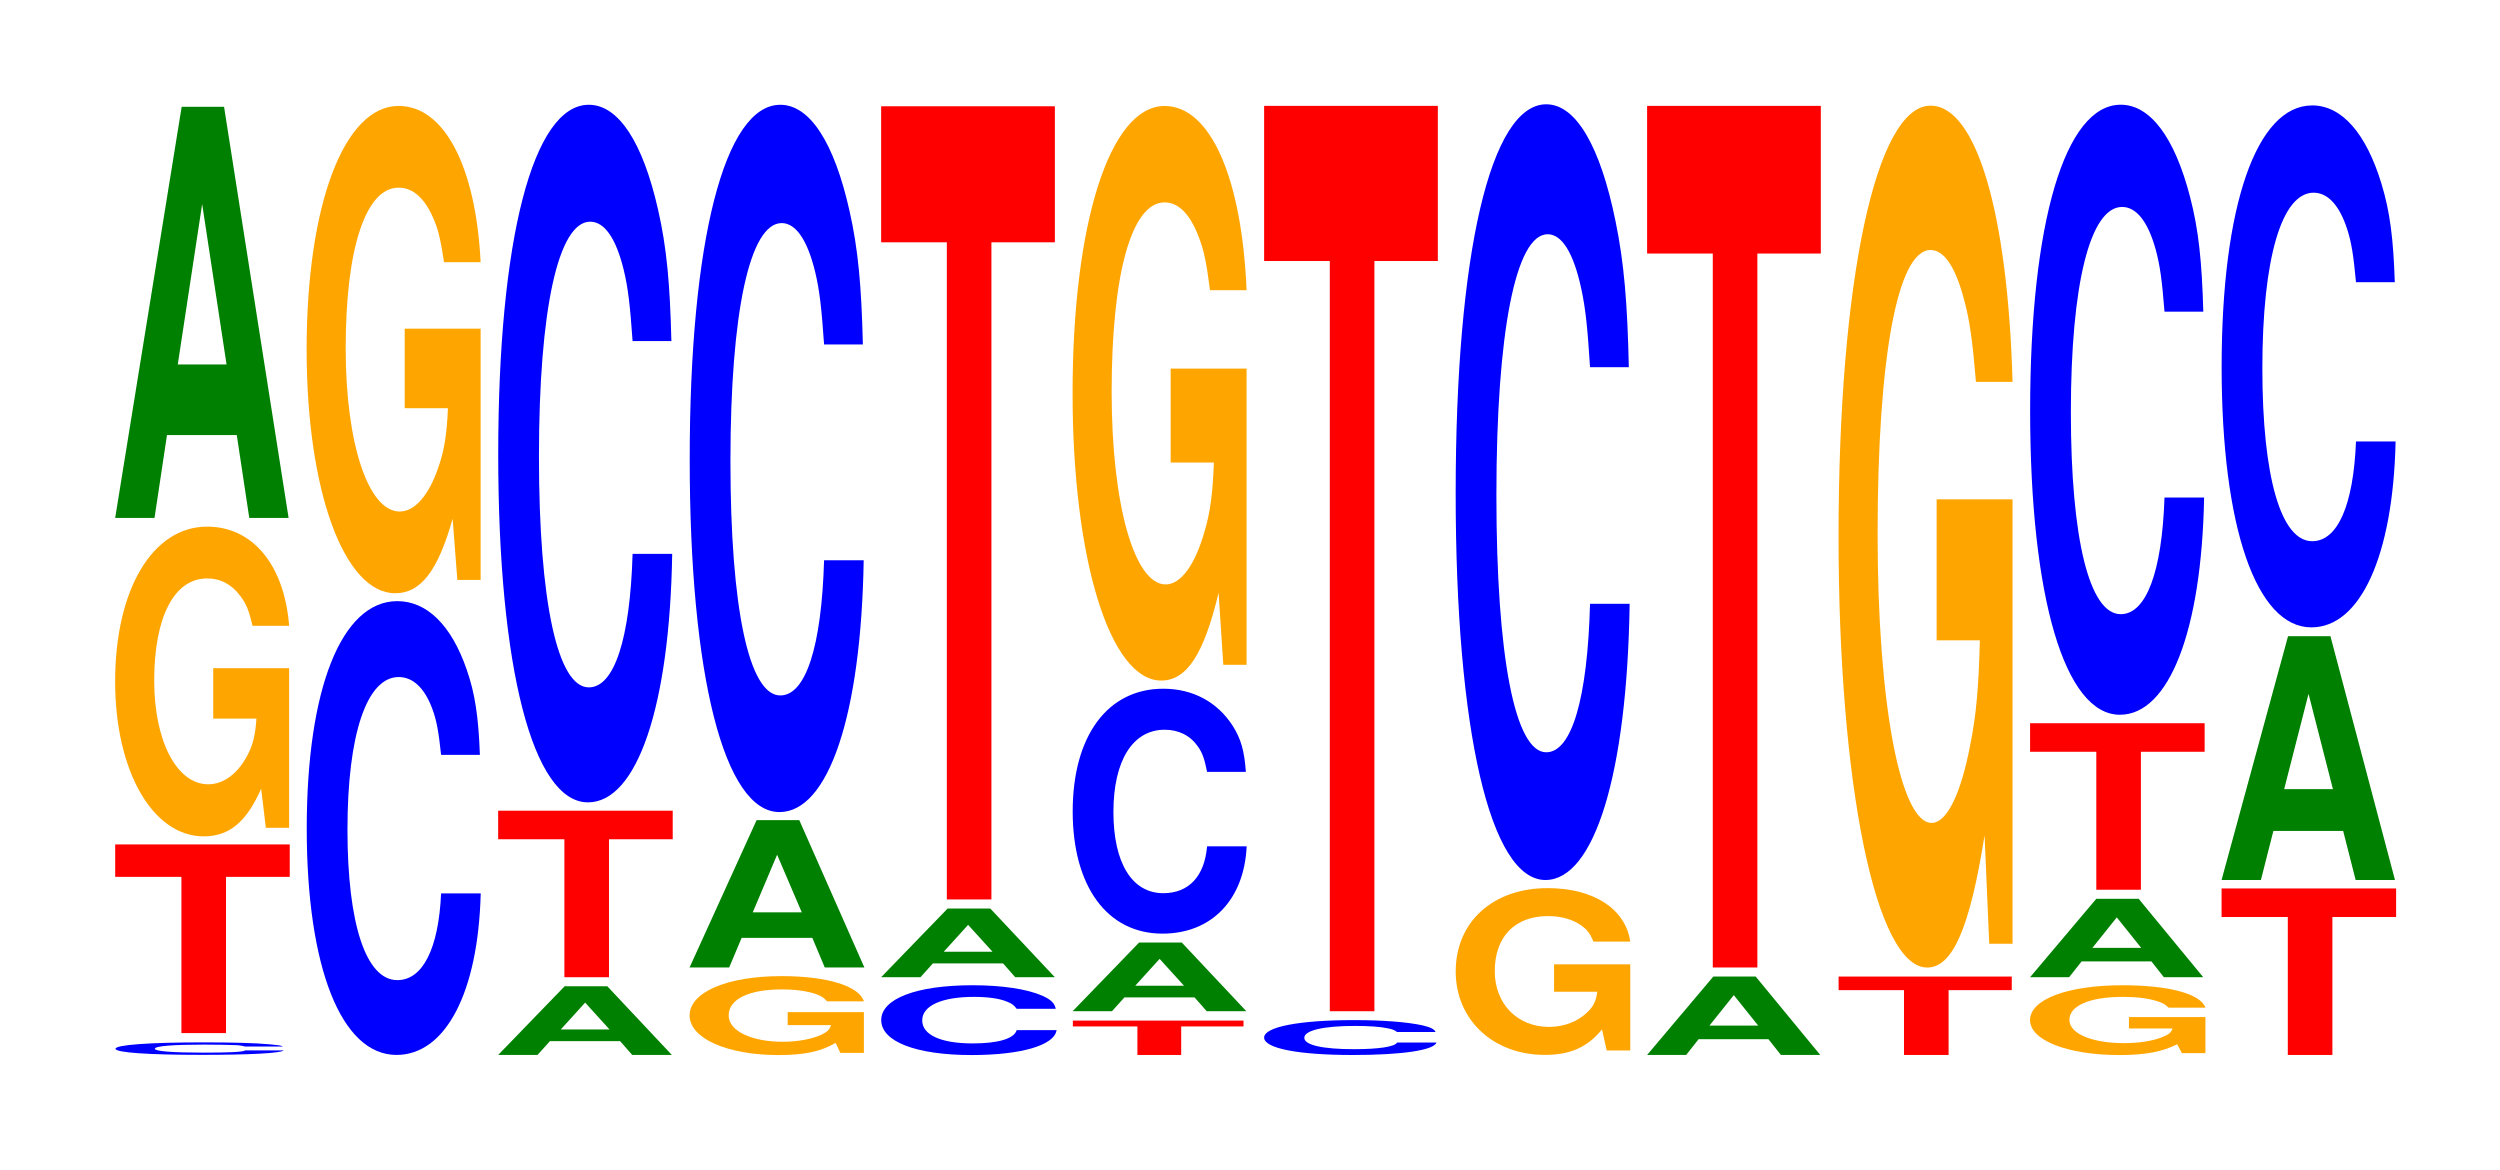
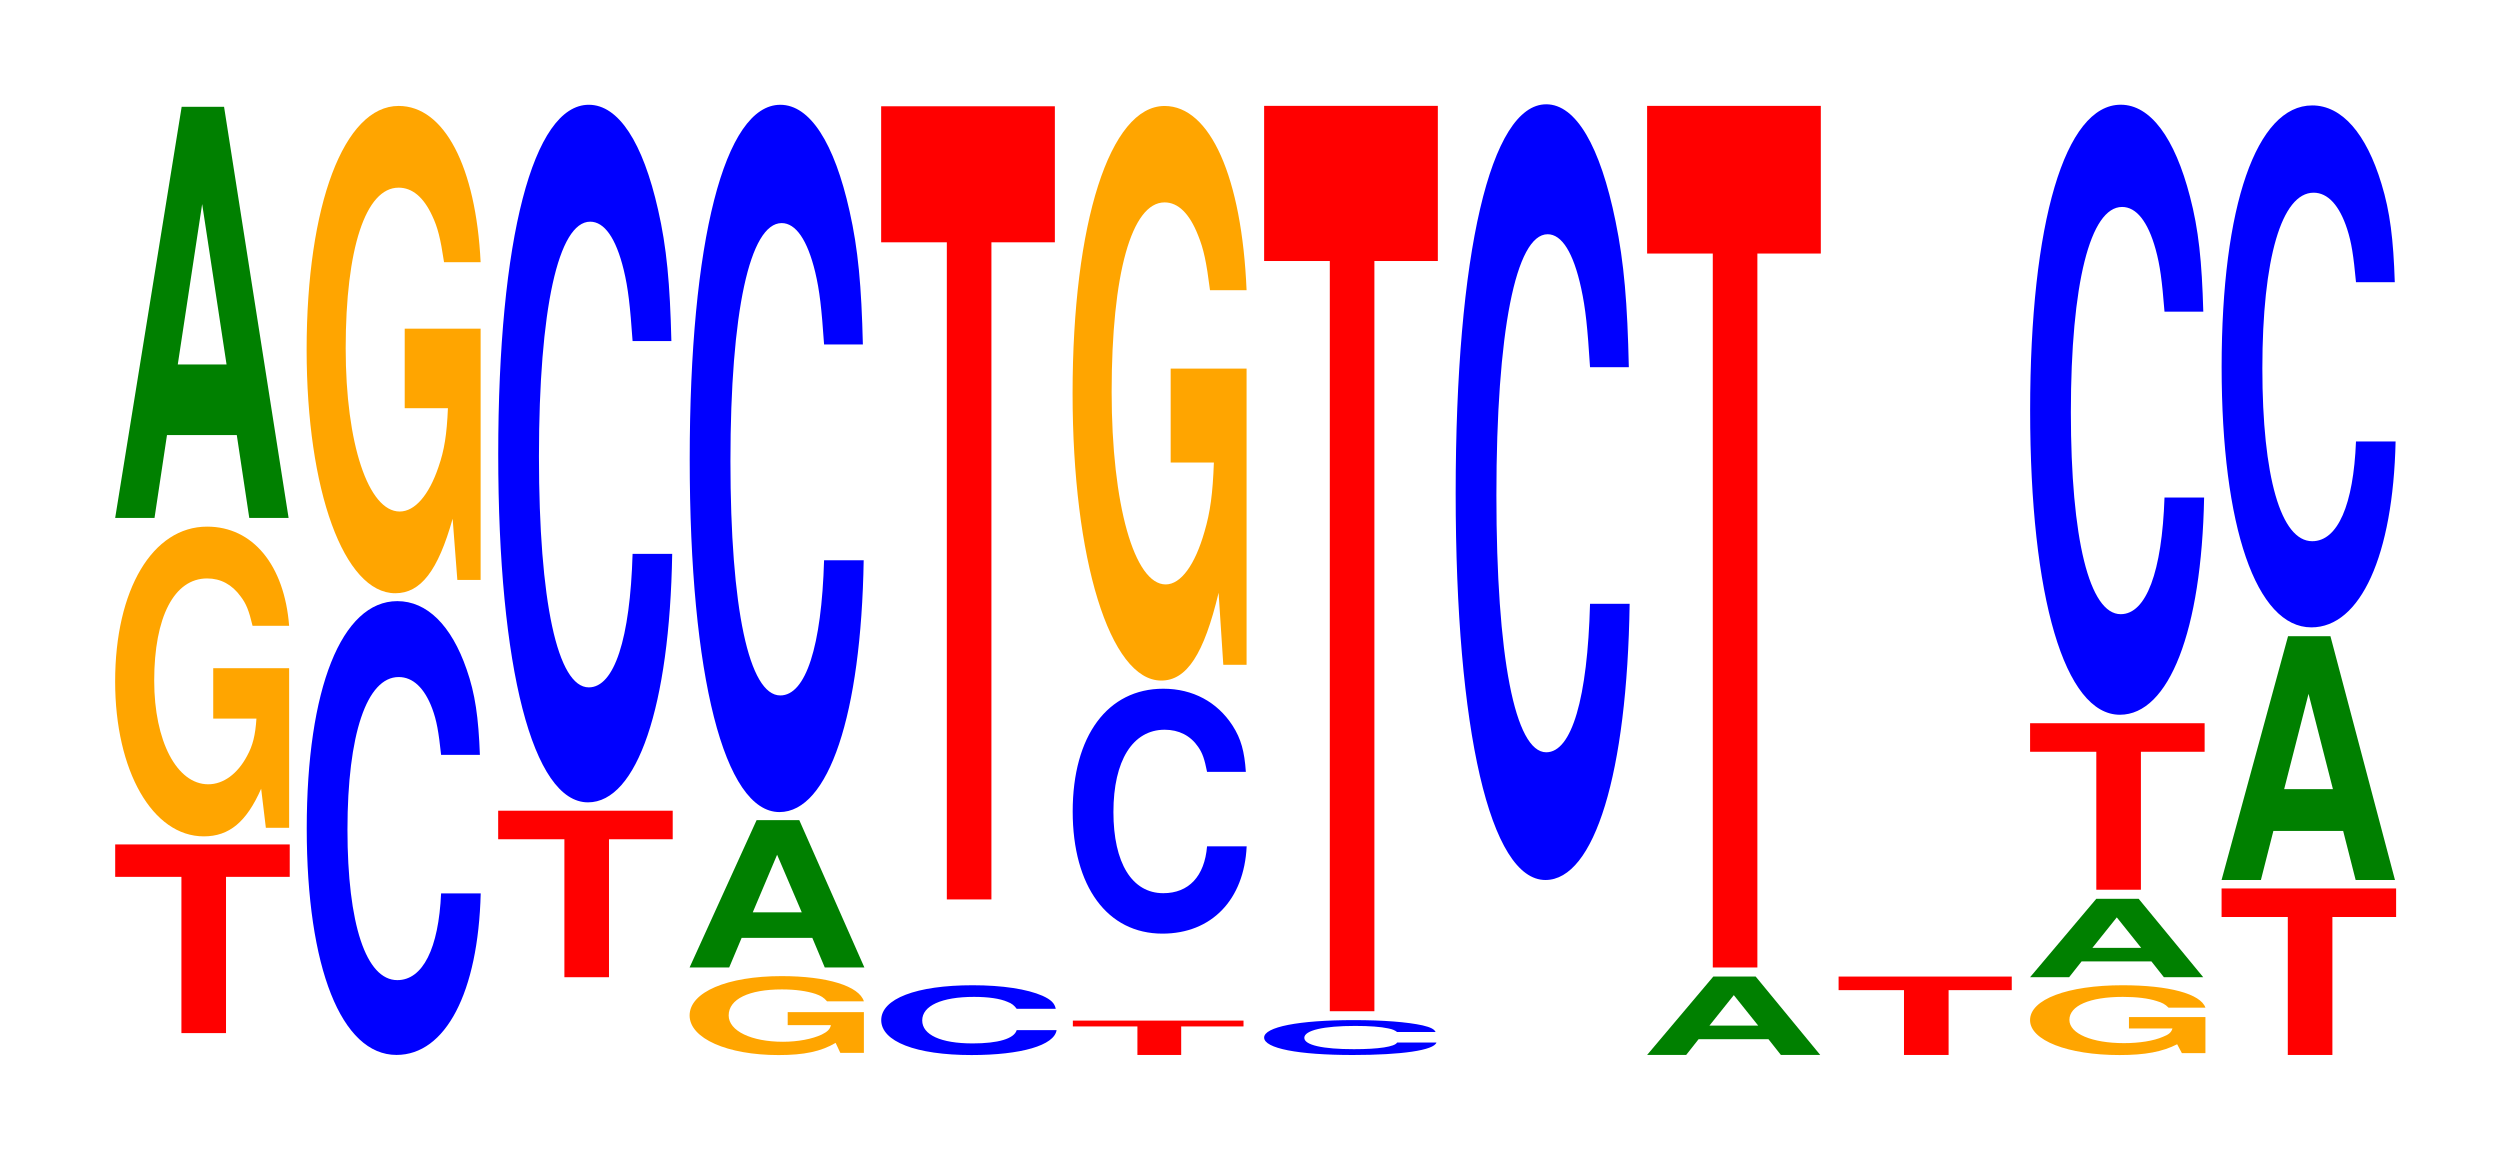
<svg xmlns="http://www.w3.org/2000/svg" xmlns:xlink="http://www.w3.org/1999/xlink" width="141pt" height="66pt" viewBox="0 0 141 66" version="1.1">
  <defs>
    <g>
      <symbol overflow="visible" id="glyph0-0">
-         <path style="stroke:none;" d="M 10.094 -0.453 C 10.016 -0.516 9.828 -0.531 9.359 -0.578 C 8.531 -0.656 7.203 -0.688 5.594 -0.688 C 2.547 -0.688 0.656 -0.547 0.656 -0.328 C 0.656 -0.109 2.531 0.016 5.531 0.016 C 8.219 0.016 10 -0.078 10.141 -0.234 L 7.969 -0.234 C 7.844 -0.141 6.969 -0.109 5.594 -0.109 C 3.875 -0.109 2.875 -0.188 2.875 -0.328 C 2.875 -0.484 3.922 -0.562 5.672 -0.562 C 6.438 -0.562 7.078 -0.547 7.484 -0.531 C 7.719 -0.516 7.844 -0.484 7.969 -0.453 Z M 10.094 -0.453 " />
-       </symbol>
+         </symbol>
      <symbol overflow="visible" id="glyph1-0">
        <path style="stroke:none;" d="M 6.484 -8.812 L 10.078 -8.812 L 10.078 -10.641 L 0.234 -10.641 L 0.234 -8.812 L 3.969 -8.812 L 3.969 0 L 6.484 0 Z M 6.484 -8.812 " />
      </symbol>
      <symbol overflow="visible" id="glyph2-0">
        <path style="stroke:none;" d="M 10.422 -8.953 L 6.141 -8.953 L 6.141 -6.109 L 8.578 -6.109 C 8.516 -5.172 8.375 -4.594 8.047 -4 C 7.516 -3 6.719 -2.406 5.859 -2.406 C 4.094 -2.406 2.812 -4.828 2.812 -8.25 C 2.812 -11.844 3.938 -14.016 5.797 -14.016 C 6.562 -14.016 7.203 -13.672 7.688 -13 C 8 -12.594 8.156 -12.203 8.359 -11.344 L 10.422 -11.344 C 10.156 -14.766 8.375 -16.938 5.797 -16.938 C 2.719 -16.938 0.609 -13.391 0.609 -8.203 C 0.609 -3.156 2.719 0.531 5.609 0.531 C 7.047 0.531 8.016 -0.281 8.844 -2.156 L 9.109 0.047 L 10.422 0.047 Z M 10.422 -8.953 " />
      </symbol>
      <symbol overflow="visible" id="glyph3-0">
        <path style="stroke:none;" d="M 7.234 -4.672 L 7.938 0 L 10.156 0 L 6.516 -23.188 L 4.125 -23.188 L 0.375 0 L 2.594 0 L 3.297 -4.672 Z M 6.656 -8.656 L 3.906 -8.656 L 5.281 -17.703 Z M 6.656 -8.656 " />
      </symbol>
      <symbol overflow="visible" id="glyph4-0">
        <path style="stroke:none;" d="M 10.438 -16.156 C 10.359 -18.266 10.172 -19.609 9.688 -20.984 C 8.828 -23.469 7.453 -24.828 5.781 -24.828 C 2.641 -24.828 0.672 -19.906 0.672 -12 C 0.672 -4.156 2.625 0.766 5.734 0.766 C 8.5 0.766 10.344 -2.75 10.484 -8.344 L 8.25 -8.344 C 8.109 -5.234 7.219 -3.453 5.781 -3.453 C 4.016 -3.453 2.969 -6.609 2.969 -11.938 C 2.969 -17.328 4.062 -20.547 5.859 -20.547 C 6.656 -20.547 7.312 -19.938 7.75 -18.766 C 8 -18.094 8.109 -17.469 8.25 -16.156 Z M 10.438 -16.156 " />
      </symbol>
      <symbol overflow="visible" id="glyph5-0">
        <path style="stroke:none;" d="M 10.422 -14.094 L 6.141 -14.094 L 6.141 -9.609 L 8.578 -9.609 C 8.516 -8.125 8.375 -7.234 8.047 -6.297 C 7.516 -4.719 6.719 -3.781 5.859 -3.781 C 4.094 -3.781 2.812 -7.594 2.812 -12.984 C 2.812 -18.625 3.938 -22.047 5.797 -22.047 C 6.562 -22.047 7.203 -21.516 7.688 -20.469 C 8 -19.812 8.156 -19.203 8.359 -17.844 L 10.422 -17.844 C 10.156 -23.234 8.375 -26.656 5.797 -26.656 C 2.719 -26.656 0.609 -21.078 0.609 -12.906 C 0.609 -4.969 2.719 0.828 5.609 0.828 C 7.047 0.828 8.016 -0.438 8.844 -3.375 L 9.109 0.078 L 10.422 0.078 Z M 10.422 -14.094 " />
      </symbol>
      <symbol overflow="visible" id="glyph6-0">
-         <path style="stroke:none;" d="M 7.25 -0.781 L 7.938 0 L 10.172 0 L 6.531 -3.875 L 4.125 -3.875 L 0.375 0 L 2.594 0 L 3.297 -0.781 Z M 6.656 -1.438 L 3.906 -1.438 L 5.281 -2.953 Z M 6.656 -1.438 " />
-       </symbol>
+         </symbol>
      <symbol overflow="visible" id="glyph7-0">
        <path style="stroke:none;" d="M 6.484 -7.781 L 10.078 -7.781 L 10.078 -9.391 L 0.234 -9.391 L 0.234 -7.781 L 3.969 -7.781 L 3.969 0 L 6.484 0 Z M 6.484 -7.781 " />
      </symbol>
      <symbol overflow="visible" id="glyph8-0">
        <path style="stroke:none;" d="M 10.438 -24.828 C 10.359 -28.062 10.172 -30.125 9.688 -32.234 C 8.828 -36.047 7.453 -38.156 5.781 -38.156 C 2.641 -38.156 0.672 -30.594 0.672 -18.438 C 0.672 -6.391 2.625 1.188 5.734 1.188 C 8.5 1.188 10.344 -4.219 10.484 -12.828 L 8.25 -12.828 C 8.109 -8.031 7.219 -5.297 5.781 -5.297 C 4.016 -5.297 2.969 -10.141 2.969 -18.328 C 2.969 -26.625 4.062 -31.562 5.859 -31.562 C 6.656 -31.562 7.312 -30.641 7.75 -28.844 C 8 -27.812 8.109 -26.828 8.25 -24.828 Z M 10.438 -24.828 " />
      </symbol>
      <symbol overflow="visible" id="glyph9-0">
        <path style="stroke:none;" d="M 10.438 -2.281 L 6.141 -2.281 L 6.141 -1.547 L 8.578 -1.547 C 8.531 -1.312 8.375 -1.172 8.062 -1.016 C 7.531 -0.766 6.719 -0.609 5.875 -0.609 C 4.094 -0.609 2.812 -1.219 2.812 -2.094 C 2.812 -3.016 3.953 -3.562 5.812 -3.562 C 6.578 -3.562 7.219 -3.469 7.703 -3.312 C 8.016 -3.203 8.172 -3.109 8.359 -2.891 L 10.438 -2.891 C 10.172 -3.75 8.375 -4.312 5.797 -4.312 C 2.719 -4.312 0.609 -3.406 0.609 -2.094 C 0.609 -0.797 2.734 0.141 5.625 0.141 C 7.062 0.141 8.031 -0.062 8.844 -0.547 L 9.109 0.016 L 10.438 0.016 Z M 10.438 -2.281 " />
      </symbol>
      <symbol overflow="visible" id="glyph10-0">
        <path style="stroke:none;" d="M 7.297 -1.672 L 8 0 L 10.234 0 L 6.562 -8.312 L 4.156 -8.312 L 0.375 0 L 2.609 0 L 3.312 -1.672 Z M 6.703 -3.109 L 3.938 -3.109 L 5.312 -6.359 Z M 6.703 -3.109 " />
      </symbol>
      <symbol overflow="visible" id="glyph11-0">
        <path style="stroke:none;" d="M 10.438 -25.172 C 10.359 -28.453 10.172 -30.547 9.688 -32.688 C 8.828 -36.547 7.453 -38.688 5.781 -38.688 C 2.641 -38.688 0.672 -31.016 0.672 -18.688 C 0.672 -6.469 2.625 1.203 5.734 1.203 C 8.5 1.203 10.344 -4.281 10.484 -13 L 8.25 -13 C 8.109 -8.141 7.219 -5.375 5.781 -5.375 C 4.016 -5.375 2.969 -10.281 2.969 -18.594 C 2.969 -27 4.062 -32.016 5.859 -32.016 C 6.656 -32.016 7.312 -31.062 7.75 -29.25 C 8 -28.203 8.109 -27.203 8.25 -25.172 Z M 10.438 -25.172 " />
      </symbol>
      <symbol overflow="visible" id="glyph12-0">
        <path style="stroke:none;" d="M 10.531 -2.484 C 10.469 -2.797 10.266 -3 9.781 -3.219 C 8.922 -3.594 7.531 -3.812 5.844 -3.812 C 2.656 -3.812 0.688 -3.047 0.688 -1.844 C 0.688 -0.641 2.641 0.125 5.781 0.125 C 8.578 0.125 10.453 -0.422 10.578 -1.281 L 8.328 -1.281 C 8.188 -0.797 7.281 -0.531 5.844 -0.531 C 4.047 -0.531 3 -1.016 3 -1.828 C 3 -2.656 4.094 -3.156 5.922 -3.156 C 6.719 -3.156 7.391 -3.062 7.812 -2.875 C 8.062 -2.781 8.188 -2.672 8.328 -2.484 Z M 10.531 -2.484 " />
      </symbol>
      <symbol overflow="visible" id="glyph13-0">
        <path style="stroke:none;" d="M 6.453 -37.062 L 10.031 -37.062 L 10.031 -44.734 L 0.234 -44.734 L 0.234 -37.062 L 3.938 -37.062 L 3.938 0 L 6.453 0 Z M 6.453 -37.062 " />
      </symbol>
      <symbol overflow="visible" id="glyph14-0">
        <path style="stroke:none;" d="M 6.344 -1.609 L 9.859 -1.609 L 9.859 -1.938 L 0.234 -1.938 L 0.234 -1.609 L 3.875 -1.609 L 3.875 0 L 6.344 0 Z M 6.344 -1.609 " />
      </symbol>
      <symbol overflow="visible" id="glyph15-0">
        <path style="stroke:none;" d="M 10.438 -8.703 C 10.359 -9.844 10.172 -10.562 9.688 -11.312 C 8.828 -12.641 7.453 -13.391 5.781 -13.391 C 2.641 -13.391 0.672 -10.734 0.672 -6.469 C 0.672 -2.234 2.625 0.422 5.734 0.422 C 8.5 0.422 10.344 -1.484 10.484 -4.5 L 8.25 -4.5 C 8.109 -2.812 7.219 -1.859 5.781 -1.859 C 4.016 -1.859 2.969 -3.562 2.969 -6.438 C 2.969 -9.344 4.062 -11.078 5.859 -11.078 C 6.656 -11.078 7.312 -10.75 7.75 -10.109 C 8 -9.75 8.109 -9.406 8.25 -8.703 Z M 10.438 -8.703 " />
      </symbol>
      <symbol overflow="visible" id="glyph16-0">
        <path style="stroke:none;" d="M 10.422 -16.625 L 6.141 -16.625 L 6.141 -11.328 L 8.578 -11.328 C 8.516 -9.594 8.375 -8.531 8.047 -7.422 C 7.516 -5.562 6.719 -4.453 5.859 -4.453 C 4.094 -4.453 2.812 -8.953 2.812 -15.312 C 2.812 -21.969 3.938 -26 5.797 -26 C 6.562 -26 7.203 -25.375 7.688 -24.141 C 8 -23.375 8.156 -22.656 8.359 -21.047 L 10.422 -21.047 C 10.156 -27.406 8.375 -31.438 5.797 -31.438 C 2.719 -31.438 0.609 -24.859 0.609 -15.234 C 0.609 -5.859 2.719 0.969 5.609 0.969 C 7.047 0.969 8.016 -0.516 8.844 -3.984 L 9.109 0.078 L 10.422 0.078 Z M 10.422 -16.625 " />
      </symbol>
      <symbol overflow="visible" id="glyph17-0">
        <path style="stroke:none;" d="M 10.344 -1.234 C 10.266 -1.391 10.078 -1.5 9.609 -1.609 C 8.75 -1.797 7.391 -1.906 5.734 -1.906 C 2.609 -1.906 0.672 -1.516 0.672 -0.922 C 0.672 -0.312 2.594 0.062 5.672 0.062 C 8.422 0.062 10.25 -0.203 10.391 -0.641 L 8.172 -0.641 C 8.047 -0.406 7.141 -0.266 5.734 -0.266 C 3.969 -0.266 2.938 -0.5 2.938 -0.906 C 2.938 -1.328 4.016 -1.578 5.812 -1.578 C 6.594 -1.578 7.25 -1.531 7.672 -1.438 C 7.922 -1.391 8.047 -1.328 8.172 -1.234 Z M 10.344 -1.234 " />
      </symbol>
      <symbol overflow="visible" id="glyph18-0">
        <path style="stroke:none;" d="M 6.453 -42.312 L 10.031 -42.312 L 10.031 -51.062 L 0.234 -51.062 L 0.234 -42.312 L 3.938 -42.312 L 3.938 0 L 6.453 0 Z M 6.453 -42.312 " />
      </symbol>
      <symbol overflow="visible" id="glyph19-0">
-         <path style="stroke:none;" d="M 10.469 -4.828 L 6.172 -4.828 L 6.172 -3.281 L 8.609 -3.281 C 8.547 -2.781 8.406 -2.469 8.078 -2.156 C 7.547 -1.609 6.734 -1.297 5.891 -1.297 C 4.109 -1.297 2.828 -2.594 2.828 -4.438 C 2.828 -6.375 3.953 -7.547 5.828 -7.547 C 6.594 -7.547 7.234 -7.359 7.734 -7 C 8.031 -6.781 8.203 -6.578 8.391 -6.109 L 10.469 -6.109 C 10.203 -7.953 8.406 -9.125 5.812 -9.125 C 2.719 -9.125 0.625 -7.219 0.625 -4.422 C 0.625 -1.703 2.734 0.281 5.641 0.281 C 7.078 0.281 8.047 -0.141 8.875 -1.156 L 9.141 0.031 L 10.469 0.031 Z M 10.469 -4.828 " />
-       </symbol>
+         </symbol>
      <symbol overflow="visible" id="glyph20-0">
        <path style="stroke:none;" d="M 10.438 -27.609 C 10.359 -31.203 10.172 -33.5 9.688 -35.844 C 8.828 -40.078 7.453 -42.438 5.781 -42.438 C 2.641 -42.438 0.672 -34.016 0.672 -20.5 C 0.672 -7.094 2.625 1.312 5.734 1.312 C 8.5 1.312 10.344 -4.703 10.484 -14.266 L 8.25 -14.266 C 8.109 -8.938 7.219 -5.891 5.781 -5.891 C 4.016 -5.891 2.969 -11.281 2.969 -20.391 C 2.969 -29.609 4.062 -35.109 5.859 -35.109 C 6.656 -35.109 7.312 -34.078 7.75 -32.062 C 8 -30.922 8.109 -29.828 8.25 -27.609 Z M 10.438 -27.609 " />
      </symbol>
      <symbol overflow="visible" id="glyph21-0">
        <path style="stroke:none;" d="M 7.219 -0.891 L 7.922 0 L 10.141 0 L 6.5 -4.422 L 4.109 -4.422 L 0.375 0 L 2.578 0 L 3.281 -0.891 Z M 6.641 -1.656 L 3.891 -1.656 L 5.266 -3.375 Z M 6.641 -1.656 " />
      </symbol>
      <symbol overflow="visible" id="glyph22-0">
        <path style="stroke:none;" d="M 6.453 -40.266 L 10.031 -40.266 L 10.031 -48.594 L 0.234 -48.594 L 0.234 -40.266 L 3.938 -40.266 L 3.938 0 L 6.453 0 Z M 6.453 -40.266 " />
      </symbol>
      <symbol overflow="visible" id="glyph23-0">
        <path style="stroke:none;" d="M 6.438 -3.656 L 10 -3.656 L 10 -4.422 L 0.234 -4.422 L 0.234 -3.656 L 3.922 -3.656 L 3.922 0 L 6.438 0 Z M 6.438 -3.656 " />
      </symbol>
      <symbol overflow="visible" id="glyph24-0">
-         <path style="stroke:none;" d="M 10.422 -24.938 L 6.141 -24.938 L 6.141 -16.984 L 8.578 -16.984 C 8.516 -14.375 8.375 -12.781 8.047 -11.141 C 7.516 -8.328 6.719 -6.688 5.859 -6.688 C 4.094 -6.688 2.812 -13.422 2.812 -22.969 C 2.812 -32.953 3.938 -39 5.797 -39 C 6.562 -39 7.203 -38.047 7.688 -36.203 C 8 -35.062 8.156 -33.969 8.359 -31.562 L 10.422 -31.562 C 10.156 -41.109 8.375 -47.141 5.797 -47.141 C 2.719 -47.141 0.609 -37.281 0.609 -22.844 C 0.609 -8.781 2.719 1.469 5.609 1.469 C 7.047 1.469 8.016 -0.766 8.844 -5.984 L 9.109 0.125 L 10.422 0.125 Z M 10.422 -24.938 " />
-       </symbol>
+         </symbol>
      <symbol overflow="visible" id="glyph25-0">
        <path style="stroke:none;" d="M 10.516 -2.016 L 6.203 -2.016 L 6.203 -1.375 L 8.656 -1.375 C 8.594 -1.156 8.453 -1.031 8.125 -0.906 C 7.594 -0.672 6.781 -0.547 5.922 -0.547 C 4.125 -0.547 2.844 -1.078 2.844 -1.859 C 2.844 -2.656 3.984 -3.156 5.859 -3.156 C 6.625 -3.156 7.281 -3.078 7.766 -2.922 C 8.078 -2.828 8.234 -2.75 8.438 -2.547 L 10.516 -2.547 C 10.25 -3.328 8.453 -3.812 5.844 -3.812 C 2.734 -3.812 0.625 -3.016 0.625 -1.844 C 0.625 -0.703 2.75 0.125 5.672 0.125 C 7.125 0.125 8.094 -0.062 8.922 -0.484 L 9.188 0.016 L 10.516 0.016 Z M 10.516 -2.016 " />
      </symbol>
      <symbol overflow="visible" id="glyph26-0">
        <path style="stroke:none;" d="M 10.438 -21.703 C 10.359 -24.547 10.172 -26.344 9.688 -28.188 C 8.828 -31.516 7.453 -33.375 5.781 -33.375 C 2.641 -33.375 0.672 -26.75 0.672 -16.125 C 0.672 -5.578 2.625 1.031 5.734 1.031 C 8.5 1.031 10.344 -3.688 10.484 -11.219 L 8.25 -11.219 C 8.109 -7.031 7.219 -4.641 5.781 -4.641 C 4.016 -4.641 2.969 -8.875 2.969 -16.031 C 2.969 -23.281 4.062 -27.609 5.859 -27.609 C 6.656 -27.609 7.312 -26.797 7.75 -25.219 C 8 -24.312 8.109 -23.469 8.25 -21.703 Z M 10.438 -21.703 " />
      </symbol>
      <symbol overflow="visible" id="glyph27-0">
        <path style="stroke:none;" d="M 7.234 -2.766 L 7.938 0 L 10.156 0 L 6.516 -13.75 L 4.125 -13.75 L 0.375 0 L 2.594 0 L 3.297 -2.766 Z M 6.656 -5.125 L 3.906 -5.125 L 5.281 -10.5 Z M 6.656 -5.125 " />
      </symbol>
      <symbol overflow="visible" id="glyph28-0">
        <path style="stroke:none;" d="M 10.438 -18.578 C 10.359 -21 10.172 -22.547 9.688 -24.125 C 8.828 -26.969 7.453 -28.547 5.781 -28.547 C 2.641 -28.547 0.672 -22.891 0.672 -13.797 C 0.672 -4.781 2.625 0.891 5.734 0.891 C 8.5 0.891 10.344 -3.156 10.484 -9.594 L 8.25 -9.594 C 8.109 -6.016 7.219 -3.969 5.781 -3.969 C 4.016 -3.969 2.969 -7.594 2.969 -13.719 C 2.969 -19.922 4.062 -23.625 5.859 -23.625 C 6.656 -23.625 7.312 -22.922 7.75 -21.578 C 8 -20.812 8.109 -20.078 8.25 -18.578 Z M 10.438 -18.578 " />
      </symbol>
    </g>
  </defs>
  <g id="surface1">
    <g style="fill:rgb(0%,0%,100%);fill-opacity:1;">
      <use xlink:href="#glyph0-0" x="5.858" y="59.478" />
    </g>
    <g style="fill:rgb(100%,0%,0%);fill-opacity:1;">
      <use xlink:href="#glyph1-0" x="6.263" y="58.267" />
    </g>
    <g style="fill:rgb(100%,64.647%,0%);fill-opacity:1;">
      <use xlink:href="#glyph2-0" x="5.885" y="46.64" />
    </g>
    <g style="fill:rgb(0%,50.194%,0%);fill-opacity:1;">
      <use xlink:href="#glyph3-0" x="6.121" y="29.211" />
    </g>
    <g style="fill:rgb(0%,0%,100%);fill-opacity:1;">
      <use xlink:href="#glyph4-0" x="16.628" y="58.732" />
    </g>
    <g style="fill:rgb(100%,64.647%,0%);fill-opacity:1;">
      <use xlink:href="#glyph5-0" x="16.685" y="32.631" />
    </g>
    <g style="fill:rgb(0%,50.194%,0%);fill-opacity:1;">
      <use xlink:href="#glyph6-0" x="27.721" y="59.5" />
    </g>
    <g style="fill:rgb(100%,0%,0%);fill-opacity:1;">
      <use xlink:href="#glyph7-0" x="27.863" y="55.115" />
    </g>
    <g style="fill:rgb(0%,0%,100%);fill-opacity:1;">
      <use xlink:href="#glyph8-0" x="27.428" y="44.065" />
    </g>
    <g style="fill:rgb(100%,64.647%,0%);fill-opacity:1;">
      <use xlink:href="#glyph9-0" x="38.285" y="59.365" />
    </g>
    <g style="fill:rgb(0%,50.194%,0%);fill-opacity:1;">
      <use xlink:href="#glyph10-0" x="38.517" y="54.566" />
    </g>
    <g style="fill:rgb(0%,0%,100%);fill-opacity:1;">
      <use xlink:href="#glyph11-0" x="38.228" y="44.598" />
    </g>
    <g style="fill:rgb(0%,0%,100%);fill-opacity:1;">
      <use xlink:href="#glyph12-0" x="49.013" y="59.38" />
    </g>
    <g style="fill:rgb(0%,50.194%,0%);fill-opacity:1;">
      <use xlink:href="#glyph6-0" x="49.321" y="55.115" />
    </g>
    <g style="fill:rgb(100%,0%,0%);fill-opacity:1;">
      <use xlink:href="#glyph13-0" x="49.463" y="50.728" />
    </g>
    <g style="fill:rgb(100%,0%,0%);fill-opacity:1;">
      <use xlink:href="#glyph14-0" x="60.275" y="59.5" />
    </g>
    <g style="fill:rgb(0%,50.194%,0%);fill-opacity:1;">
      <use xlink:href="#glyph6-0" x="60.121" y="57.033" />
    </g>
    <g style="fill:rgb(0%,0%,100%);fill-opacity:1;">
      <use xlink:href="#glyph15-0" x="59.828" y="52.235" />
    </g>
    <g style="fill:rgb(100%,64.647%,0%);fill-opacity:1;">
      <use xlink:href="#glyph16-0" x="59.885" y="37.415" />
    </g>
    <g style="fill:rgb(0%,0%,100%);fill-opacity:1;">
      <use xlink:href="#glyph17-0" x="70.625" y="59.44" />
    </g>
    <g style="fill:rgb(100%,0%,0%);fill-opacity:1;">
      <use xlink:href="#glyph18-0" x="71.063" y="57.033" />
    </g>
    <g style="fill:rgb(100%,64.647%,0%);fill-opacity:1;">
      <use xlink:href="#glyph19-0" x="81.477" y="59.215" />
    </g>
    <g style="fill:rgb(0%,0%,100%);fill-opacity:1;">
      <use xlink:href="#glyph20-0" x="81.428" y="48.32" />
    </g>
    <g style="fill:rgb(0%,50.194%,0%);fill-opacity:1;">
      <use xlink:href="#glyph21-0" x="92.521" y="59.5" />
    </g>
    <g style="fill:rgb(100%,0%,0%);fill-opacity:1;">
      <use xlink:href="#glyph22-0" x="92.663" y="54.566" />
    </g>
    <g style="fill:rgb(100%,0%,0%);fill-opacity:1;">
      <use xlink:href="#glyph23-0" x="103.463" y="59.5" />
    </g>
    <g style="fill:rgb(100%,64.647%,0%);fill-opacity:1;">
      <use xlink:href="#glyph24-0" x="103.085" y="53.1" />
    </g>
    <g style="fill:rgb(100%,64.647%,0%);fill-opacity:1;">
      <use xlink:href="#glyph25-0" x="113.87" y="59.38" />
    </g>
    <g style="fill:rgb(0%,50.194%,0%);fill-opacity:1;">
      <use xlink:href="#glyph21-0" x="114.121" y="55.115" />
    </g>
    <g style="fill:rgb(100%,0%,0%);fill-opacity:1;">
      <use xlink:href="#glyph7-0" x="114.263" y="50.181" />
    </g>
    <g style="fill:rgb(0%,0%,100%);fill-opacity:1;">
      <use xlink:href="#glyph26-0" x="113.828" y="39.281" />
    </g>
    <g style="fill:rgb(100%,0%,0%);fill-opacity:1;">
      <use xlink:href="#glyph7-0" x="125.063" y="59.5" />
    </g>
    <g style="fill:rgb(0%,50.194%,0%);fill-opacity:1;">
      <use xlink:href="#glyph27-0" x="124.921" y="49.632" />
    </g>
    <g style="fill:rgb(0%,0%,100%);fill-opacity:1;">
      <use xlink:href="#glyph28-0" x="124.628" y="34.493" />
    </g>
  </g>
</svg>